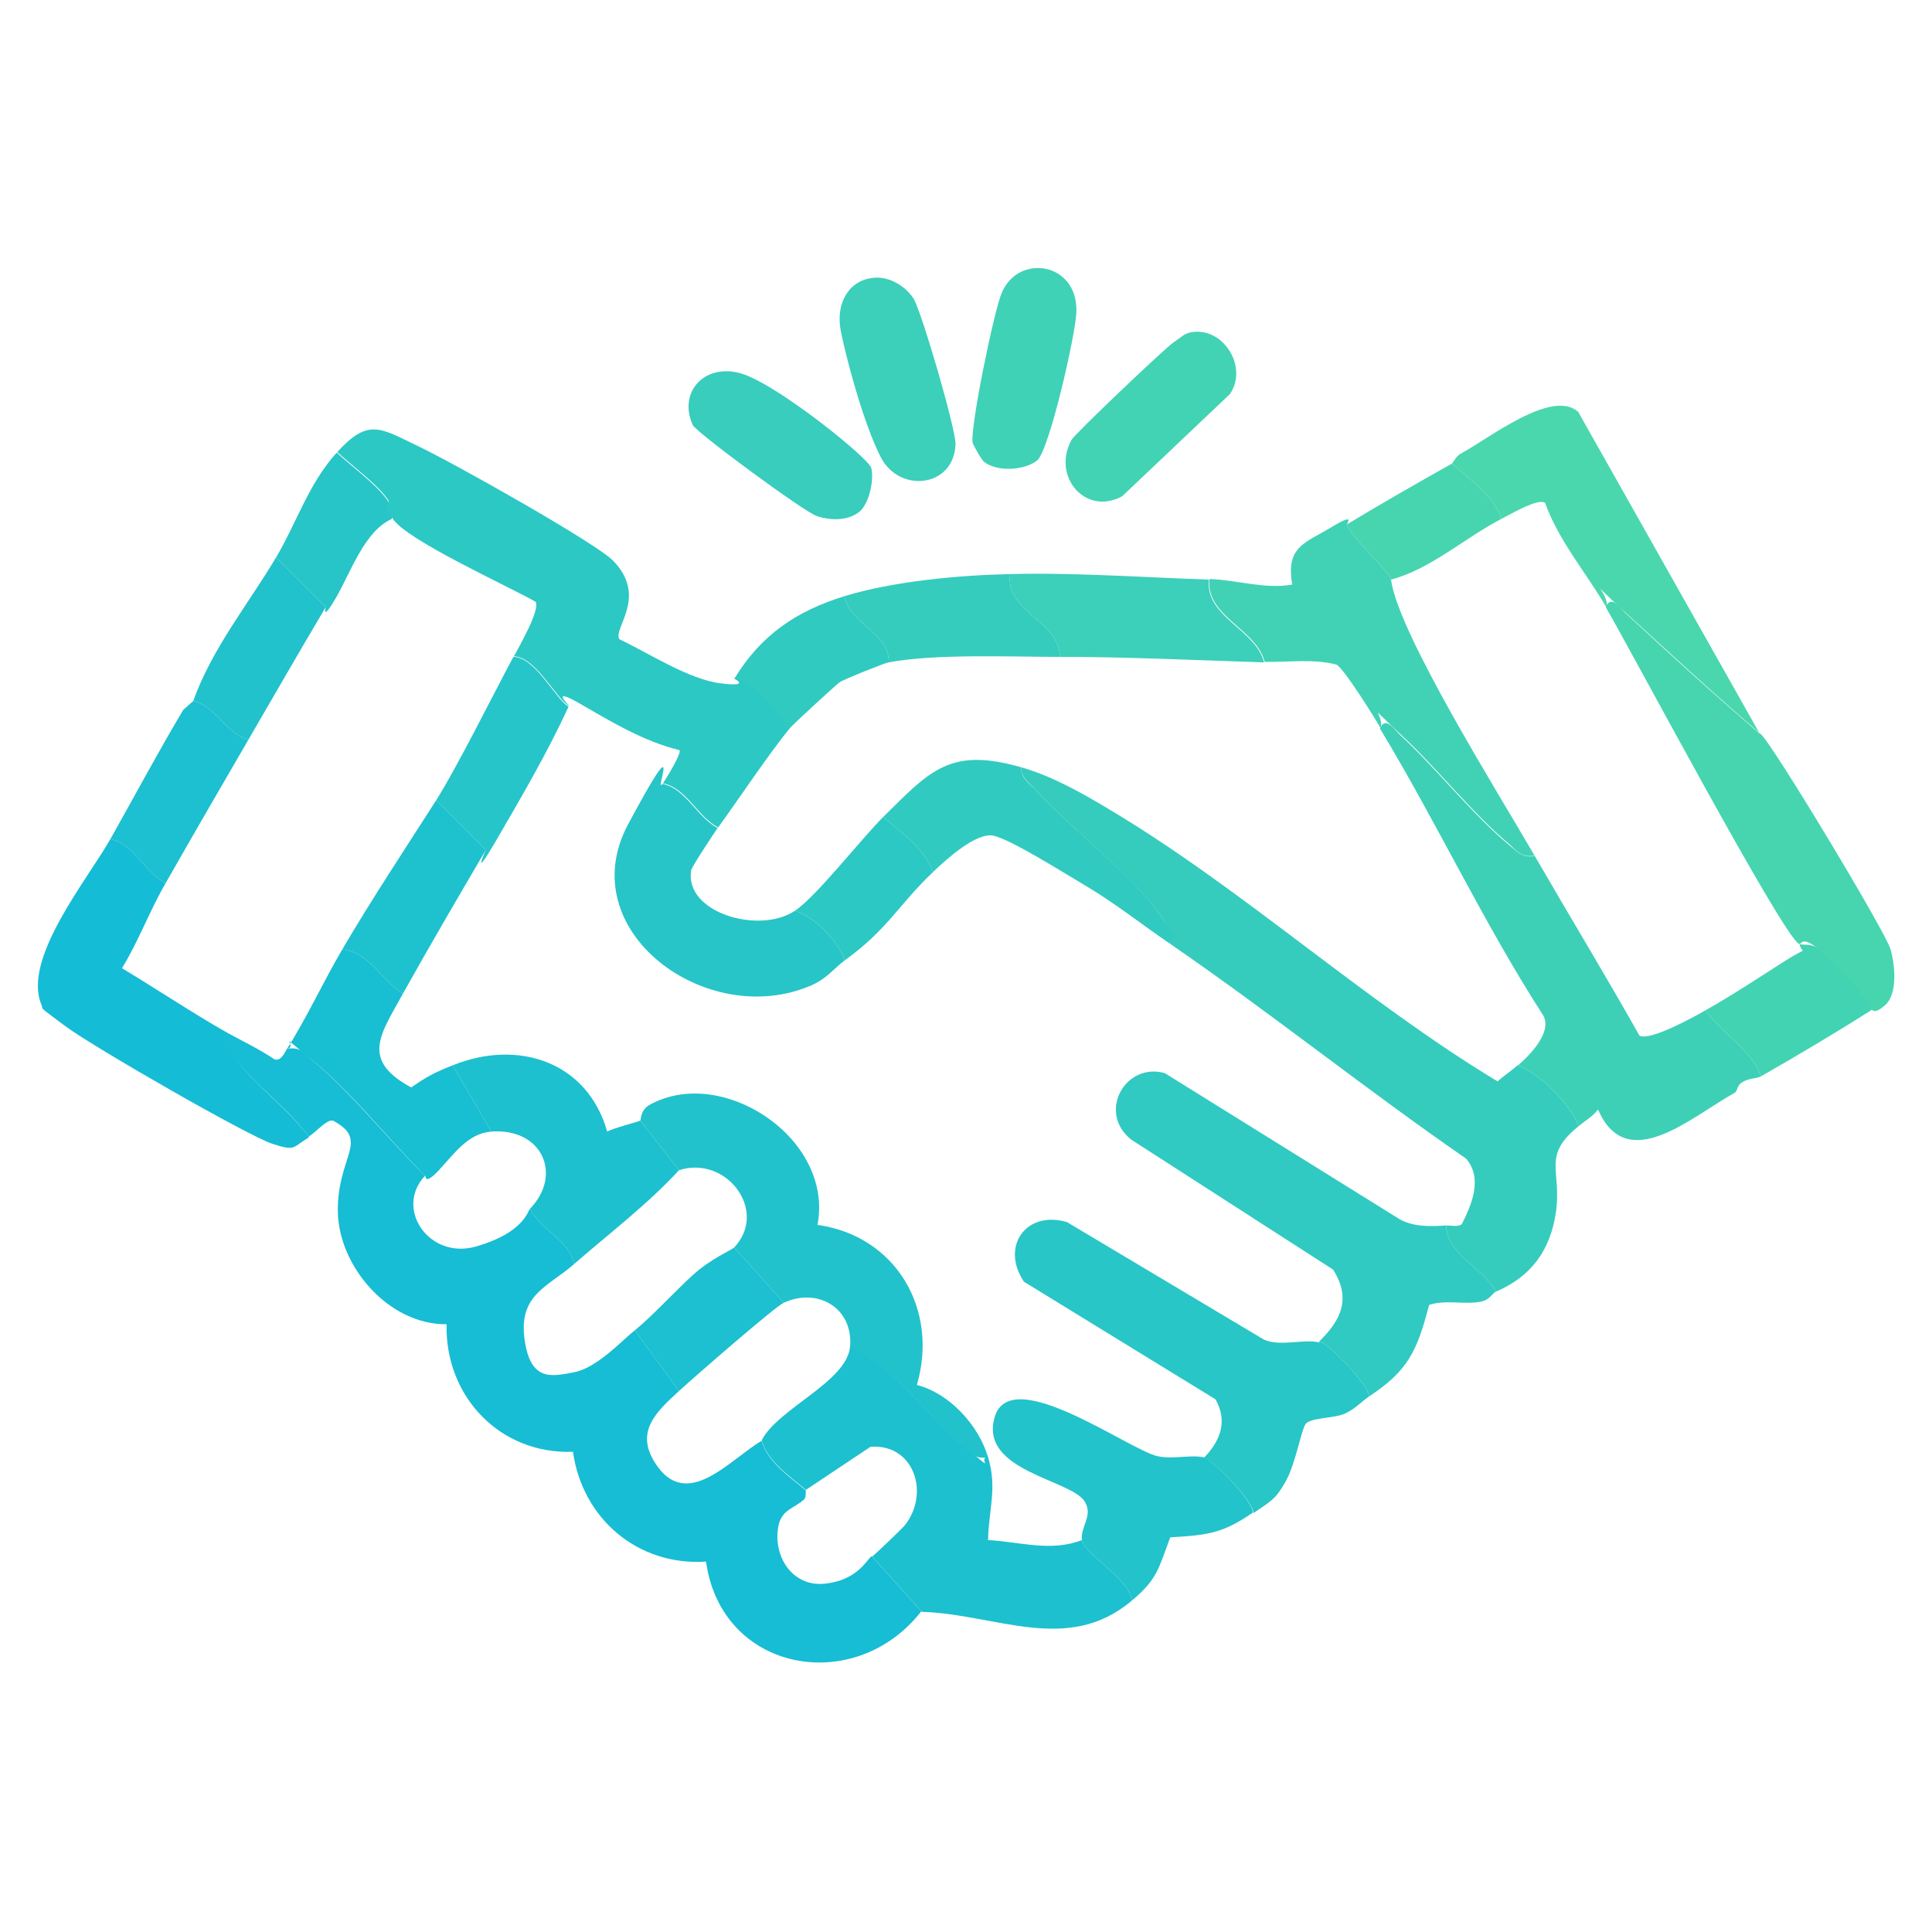
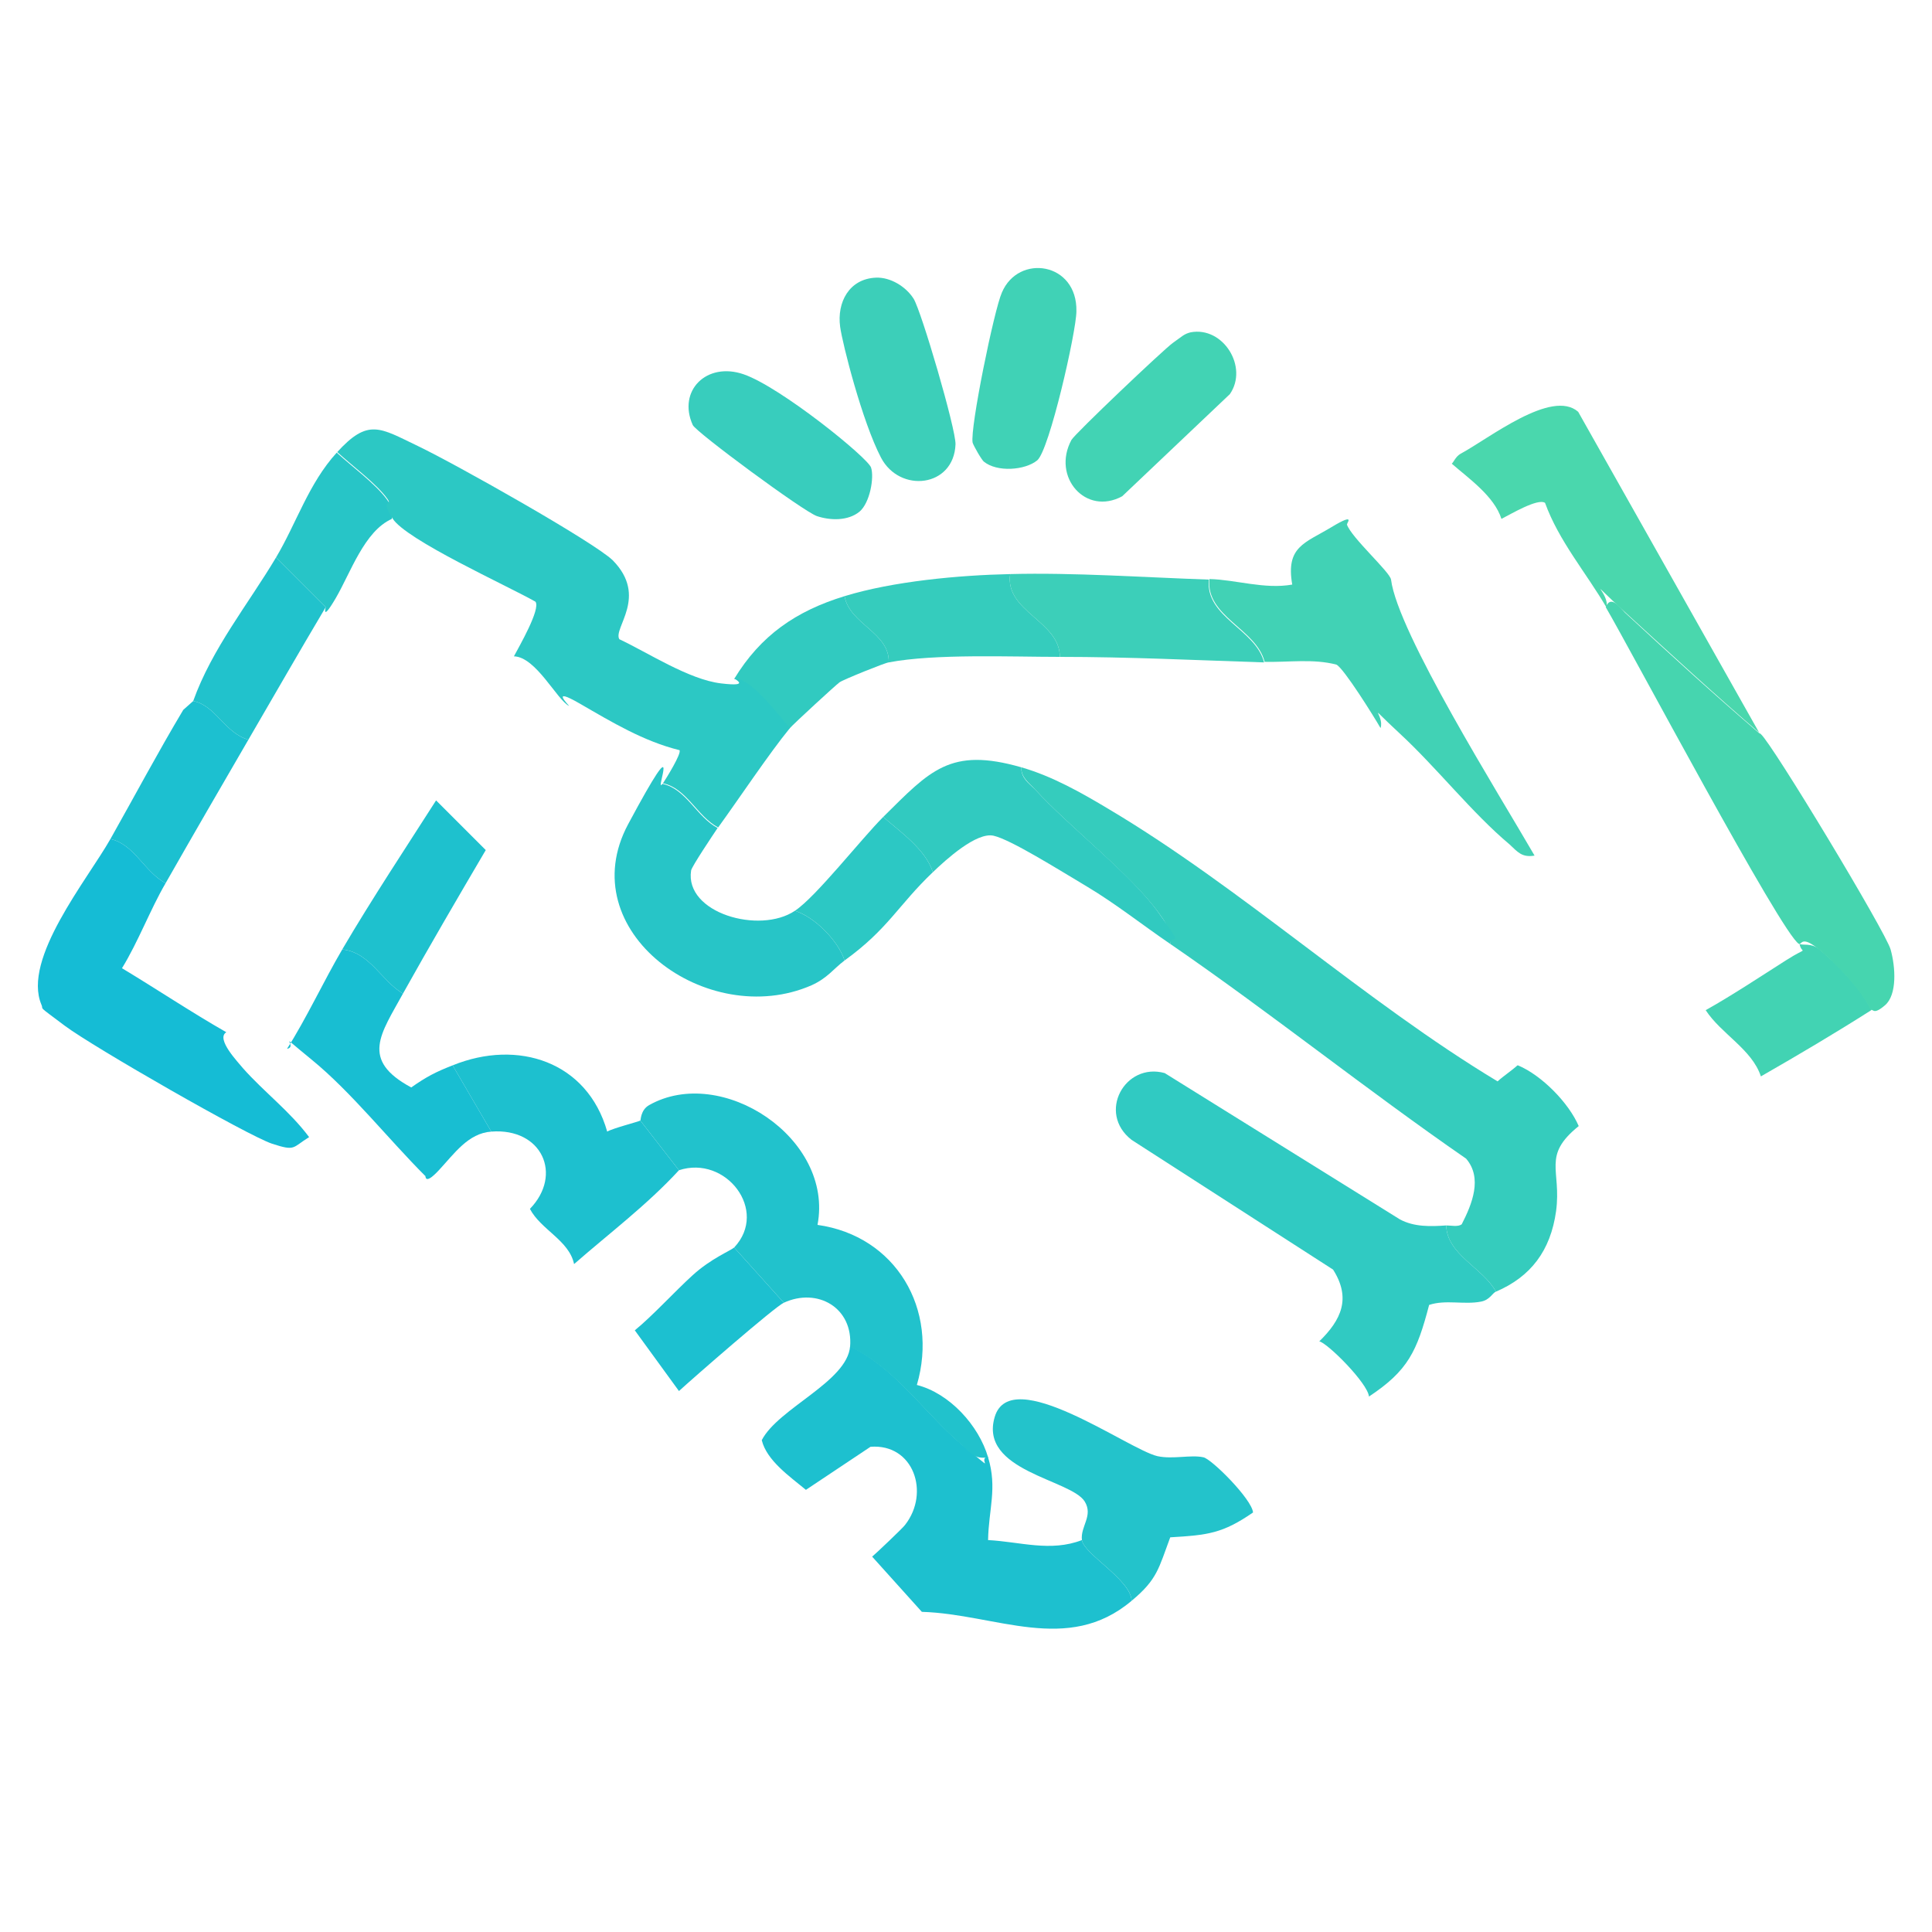
<svg xmlns="http://www.w3.org/2000/svg" id="Layer_1" version="1.1" viewBox="0 0 350 350">
  <defs>
    <style>
      .st0 {
        fill: #4ad7ad;
      }

      .st1 {
        fill: #46d5af;
      }

      .st2 {
        fill: #40d2b6;
      }

      .st3 {
        fill: #1ec1ce;
      }

      .st4 {
        fill: #3dd0b7;
      }

      .st5 {
        fill: #38cdbd;
      }

      .st6 {
        fill: #35ccbd;
      }

      .st7 {
        fill: #41d2b5;
      }

      .st8 {
        fill: #28c6c6;
      }

      .st9 {
        fill: #30cac2;
      }

      .st10 {
        fill: #3ccfb9;
      }

      .st11 {
        fill: #1dc0cf;
      }

      .st12 {
        fill: #18bed2;
      }

      .st13 {
        fill: #15bcd5;
      }

      .st14 {
        fill: #27c5c7;
      }

      .st15 {
        fill: #23c3cb;
      }

      .st16 {
        fill: #42d3b3;
      }

      .st17 {
        fill: #16bdd4;
      }

      .st18 {
        fill: #26c5c9;
      }

      .st19 {
        fill: #21c2cc;
      }

      .st20 {
        fill: #1cc0d0;
      }

      .st21 {
        fill: #42d3b4;
      }

      .st22 {
        fill: #31cac0;
      }

      .st23 {
        fill: #2cc8c4;
      }
    </style>
  </defs>
  <path class="st6" d="M183,104c-1,6.8,9,8.5,9,15-8.8,0-22.7-.6-31,1,.2-5.4-7.1-6.9-8-12,8.8-2.7,20.7-3.8,30-4Z" />
  <path class="st20" d="M45,134c-5,8.6-10.1,17.4-15,26-3.8-2-5.7-7.1-10-8,4.4-7.8,8.6-15.7,13.2-23.4l1.8-1.6c4.1.8,5.7,5.8,10,7Z" />
  <path class="st19" d="M50,101l9,9c-4.7,7.9-9.4,16.1-14,24-4.3-1.2-5.9-6.2-10-7,3.4-9.5,10-17.6,15-26Z" />
  <path class="st16" d="M339,183c-6.6,4.2-13.2,8.1-20,12-1.6-4.9-7.2-7.7-10-12,4.5-2.5,10.1-6.2,14.5-9s2.9-.9,2.5-3c.5.3,2.1-.2,3.5.9,3.1,2.5,7.9,7.4,9.5,11.1Z" />
  <path class="st22" d="M153,108c.9,5.1,8.2,6.6,8,12-.5,0-8.2,3.1-8.9,3.6s-8.2,7.4-9.1,8.4c-2.1-2.4-7-8.9-10-9,4.8-7.9,11.2-12.3,20-15Z" />
-   <path class="st1" d="M263,84c3.1,2.7,7.7,5.9,9,10-6.6,3.4-12.8,9.1-20,11-.2-1.4-7.2-7.6-8-10,6.3-3.8,12.6-7.4,19-11Z" />
  <path class="st14" d="M71,94c-5,2.2-7.5,9.8-10.2,14.4s-1.7,1.3-1.8,1.6l-9-9c3.7-6.2,5.9-13.4,11-19,2.6,2.4,7.1,5.7,9.1,8.5s.7,3.1.9,3.5Z" />
  <path class="st11" d="M82,193c11.8-4.8,24.4-.7,28,12,1-.6,5.7-1.8,6-2l7,9c-5.8,6.3-12.6,11.4-19,17-.9-4.3-6-6.2-8-10,6-6.2,2.2-14.7-7-14l-7-12Z" />
-   <path class="st17" d="M41,187c2.9,1.6,5.9,3,8.7,4.9,1.2.4,1.8-1.1,2.3-1.9,2.3-.4,3.1.7,4.5,2,7.1,5.9,13.9,14.5,20.5,21-5.6,5.9.7,15.3,9.3,12.8s9.3-6.4,9.7-6.8c2,3.8,7.1,5.7,8,10-4.7,4.1-10,5.5-9,13.4s4.8,7,9,6.2,8.8-5.9,11-7.6l8,11c-3.9,3.6-8,7.2-4.4,12.9,5.7,9.2,13.7-.6,19.4-3.9.9,3.7,5.1,6.6,8,9-.1,0,.1,1.2-.3,1.6-1.8,1.7-4.1,1.8-4.7,4.9-1,5.4,2.5,11,8.4,10.4s7.6-4.3,8.5-5l9,10c-12,15.4-36.2,11.1-39-9-12.4.8-22.4-7.8-24.1-19.9-13.2.5-23.2-10-22.9-23.1-10.5.1-19.6-10.5-19.7-20.5s5.9-12.8-.9-16.4c-1.2-.2-3,2.1-4.4,2.9-3.4-4.7-8.2-8.2-12-12.5s-5.1-5.3-3-6.5Z" />
  <path class="st12" d="M73,180c-4,7.3-7.8,12,1.5,17,2.7-1.9,4.4-2.8,7.5-4l7,12c-4.2.3-6.7,4-9.5,7s-2.3.8-2.5,1c-6.6-6.6-13.4-15.2-20.5-21s-2.3-2.4-4.5-2c3.5-5.5,6.6-12.2,10-18,5,.5,7.1,5.7,11,8Z" />
  <path class="st6" d="M275,193c4.3,1.8,9.2,6.8,11,11-6.7,5.4-3.1,7.9-4.1,15.4-1,7.2-4.6,11.9-10.9,14.6-2.3-4.3-8.9-6.7-9-12,.9,0,2.1.3,2.8-.2,1.9-3.7,3.8-8.4.8-11.9-18.1-12.5-35.4-26.4-53.6-38.9.2-2.3-.7-3.7-2-5.5-5-7-16.2-15.6-22.5-22.5-1.1-1.2-2.5-2.1-2.5-4,5.6,1.6,10.9,4.6,15.9,7.6,24.2,14.4,46.3,34.8,70.4,49.3,1.1-1,2.5-1.9,3.6-2.9Z" />
  <path class="st23" d="M61,82c5.7-6.3,7.8-4.5,14.7-1.2s31.9,17.4,35.3,20.7c6.5,6.6,0,12.3,1.2,14.3,5.3,2.5,12.6,7.3,18.4,8s2.1-.9,2.5-.9c3,0,7.9,6.6,10,9-3.7,4.5-9.3,12.9-13,18-3.8-2-5.7-7.1-10-8,.6-.9,3.4-5.4,3-6-6.5-1.6-12.3-5.1-18-8.4s-1.9.4-2,.4c-2.2-1.1-6-8.9-10-9,.9-1.7,4.9-8.6,3.9-9.9-5.1-2.9-23.5-11.2-25.9-15.1s.1-2-.9-3.5c-1.9-2.7-6.5-6.1-9.1-8.5Z" />
-   <path class="st4" d="M278,155c6.3,10.9,12.8,21.6,19,32.6,1.7,1.1,9.8-3.3,12-4.6,2.8,4.3,8.4,7.1,10,12-.7.4-2.1.3-3.3,1s-.8,1.6-1.5,2c-7.9,4.4-19.5,15-24.7,3-1,1.3-2.3,2-3.5,3-1.8-4.2-6.7-9.2-11-11,2.2-1.9,6.2-6,4.6-9-10.8-16.7-19.3-35-29.6-52,.9-2.4,2.7.2,3.5,1,6.7,6.2,13.1,14.4,19.9,20.1,1.5,1.2,2.3,2.3,4.5,2Z" />
  <path class="st20" d="M133,226l9,10c-1.6.7-16.5,13.7-19,16l-8-11c3.2-2.6,7.2-7,10.5-10s6.8-4.4,7.5-5Z" />
  <path class="st11" d="M179,264c1.7,5.6.1,9.4,0,15,5.8.3,11.3,2.2,17,0,.3,2.5,8.9,7.2,9,11-11.6,9.8-24.6,2.4-38,2l-9-10c.4-.3,5.8-5.4,6-5.8,4.5-5.8,1.5-14.7-6.3-14.1l-11.7,7.8c-2.9-2.4-7.1-5.3-8-9,3-5.8,15.5-10.6,16-17,8.3,3.9,13.8,12.5,20.5,18s2.3,2.3,4.5,2Z" />
  <path class="st9" d="M262,222c.1,5.3,6.7,7.7,9,12-.6.2-1.1,1.5-2.7,1.8-3.1.6-6.4-.4-9.4.6-2.2,8.4-3.8,11.9-10.9,16.6-.2-2.4-7.5-9.7-9-10,4-3.9,5.8-7.8,2.5-13l-36.5-23.5c-6.3-4.9-1.2-14.1,6-12.1l42.6,26.5c2.6,1.4,5.6,1.3,8.4,1.1Z" />
  <path class="st22" d="M185,139c0,2,1.3,2.8,2.5,4,6.3,6.9,17.6,15.5,22.5,22.5s2.2,3.2,2,5.5c-5-3.4-9.9-7.3-15.1-10.4s-13.8-8.5-16.9-9.2-8.6,4.3-11,6.6c-1.3-4.1-5.9-7.3-9-10,8.5-8.4,12.1-12.7,25-9Z" />
-   <path class="st8" d="M239,243c1.5.3,8.8,7.6,9,10-1.5,1-2.4,2.2-4.4,3.1s-6.3.7-7.1,1.9-1.8,7.2-3.6,10.4-2.6,3.5-5.8,5.7c-.2-2.4-7.5-9.7-9-10,2.9-3,4.4-6.5,2.1-10.6l-34.7-21.3c-4.3-6.4.4-13,7.8-10.8l35.7,21.3c3,1.3,7.2-.2,10,.5Z" />
  <path class="st7" d="M244,95c.8,2.4,7.8,8.6,8,10,1.2,9.6,19.7,39.1,26,50-2.3.4-3.1-.7-4.5-2-6.8-5.7-13.2-13.9-19.9-20.1s-2.7-3.4-3.5-1c-1.2-2.1-6.7-10.9-8-11.5-4.2-1.1-8.7-.4-13-.5-1.5-6-10.7-8.2-10-15,4.7.1,10,1.9,15,1-1.2-6.9,2.3-7.5,7.1-10.4s2.5-.4,2.9-.6Z" />
  <path class="st14" d="M130,150c-.8,1.2-4.7,7-4.8,7.7-1.2,7.7,12.4,11.6,18.8,7.3,3.6,1.1,7.9,5.5,9,9-2,1.5-3.1,3.2-6,4.5-18.8,8.2-43.6-9.8-33.2-29.2s4.6-5.1,6.2-7.3c4.3.9,6.2,6,10,8Z" />
-   <path class="st18" d="M103,128c-3.8,8.3-8.6,16.5-13.2,24.4s-1.7,1.3-1.8,1.6l-9-9c3.8-6,10.2-18.9,14-26,4,0,7.8,7.9,10,9Z" />
  <path class="st13" d="M30,160c-2.7,4.6-5,10.7-7.9,15.4,6.3,3.8,12.6,8,18.9,11.6-2,1.2,2.3,5.6,3,6.5,3.8,4.3,8.5,7.8,12,12.5-3.1,1.9-2.4,2.6-6.7,1.2s-32.4-17.5-37.6-21.4-3.7-2.7-4.2-3.8c-3.5-8.3,8.3-22.6,12.5-30,4.3.9,6.2,6,10,8Z" />
  <path class="st1" d="M319,133c2.1,1.8,22.6,35.8,23.5,39s1.2,8.2-1,10.1-2.1.6-2.6.9c-1.6-3.6-6.4-8.6-9.5-11.1s-3-.7-3.5-.9c-3.1-1.7-30.6-53.5-35-61,.9-2.4,2.7.2,3.5,1,8.2,7.6,16.1,14.8,24.5,22Z" />
  <path class="st0" d="M319,133c-8.4-7.2-16.3-14.5-24.5-22s-2.7-3.4-3.5-1c-3.7-6.3-8.6-12-11.1-18.9-1.3-.9-6.3,2.1-7.9,2.9-1.3-4.1-5.9-7.3-9-10,.3-.2.7-1.3,1.6-1.8,5.2-2.8,16.5-11.8,21.3-7.6l33,58.5Z" />
  <path class="st19" d="M116,203c.1,0,0-1.9,1.6-2.8,13.1-7.4,33.5,6,30.5,21.7,14.2,2,22,15.3,18,29,5.9,1.5,11.2,7.3,12.9,13.1-2.3.4-3.1-.7-4.5-2-6.7-5.6-12.2-14.1-20.5-18,.6-7.1-5.9-10.8-12-8l-9-10c6.3-6.7-1.5-16.8-10-14l-7-9Z" />
  <path class="st15" d="M218,264c1.5.3,8.8,7.6,9,10-5.5,3.8-8.2,4.1-15,4.5-2.1,5.6-2.3,7.6-7,11.5-.1-3.8-8.7-8.5-9-11s2.1-4.4.5-7c-2.5-4-19.2-5.5-16.3-15.3s24.2,5.9,29.5,7.1c2.8.6,6-.3,8.3.2Z" />
  <path class="st3" d="M79,145l9,9c-5,8.5-10.2,17.4-15,26-3.9-2.3-6-7.5-11-8,5.4-9.2,11.7-18.7,17-27Z" />
  <path class="st10" d="M219,105c-.7,6.8,8.5,9,10,15-12.3-.4-24.6-1-37-1,0-6.5-10-8.2-9-15,11.5-.3,24.3.6,36,1Z" />
  <path class="st23" d="M169,158c-6.3,6-8.1,10.3-16,16-1.1-3.5-5.4-7.9-9-9,3.8-2.5,12-13,16-17,3.1,2.7,7.7,5.9,9,10Z" />
  <g>
    <path class="st10" d="M158.7,50.3c2.6-.1,5.4,1.6,6.8,3.8s7.7,23.7,7.6,26.4c-.3,7.8-10.1,8.9-13.5,2.4s-7-20.7-7.4-23.7c-.6-4.4,1.6-8.7,6.5-8.9Z" />
    <path class="st2" d="M178.3,83.7c-.5-.4-1.9-2.9-2.1-3.5-.5-2.6,3.9-24.1,5.3-27.2,3-7.1,13.7-5.5,13.5,3.4,0,3.6-4.9,25.2-7.1,27s-7.3,2.2-9.7.2Z" />
    <path class="st21" d="M215.7,60.2c5.9-1.1,10.5,6.3,7.1,11.2l-19.5,18.5c-6.6,3.6-12.8-3.5-9.2-10.2.6-1.1,16.7-16.4,18.4-17.6s2-1.6,3.2-1.9Z" />
-     <path class="st5" d="M155.7,92.7c-2.1,1.7-5.3,1.6-7.7.8s-21.9-15.2-22.5-16.5c-2.8-6.2,2.5-11.5,9.2-9.2s22.5,15.1,23.1,16.9-.2,6.4-2.1,8Z" />
+     <path class="st5" d="M155.7,92.7c-2.1,1.7-5.3,1.6-7.7.8s-21.9-15.2-22.5-16.5c-2.8-6.2,2.5-11.5,9.2-9.2s22.5,15.1,23.1,16.9-.2,6.4-2.1,8" />
  </g>
</svg>